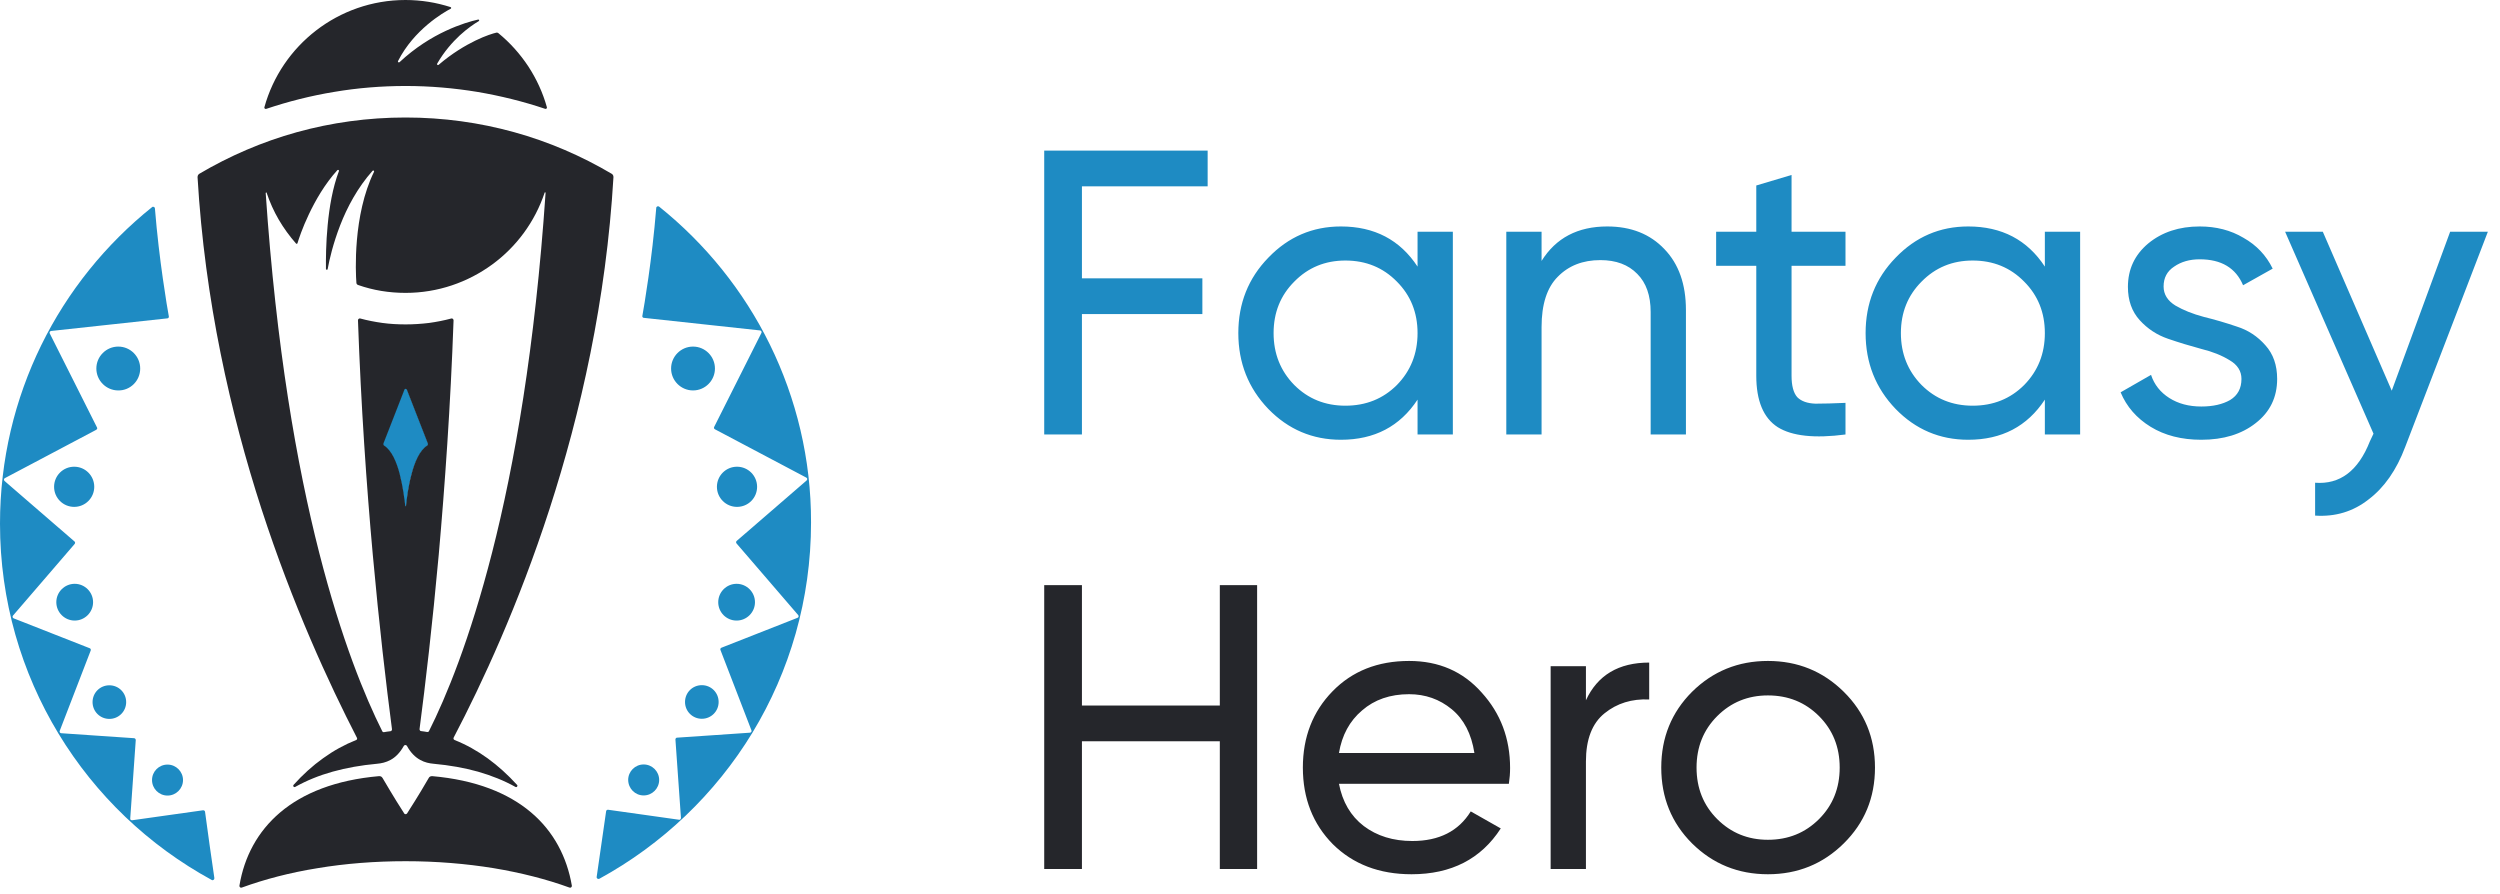
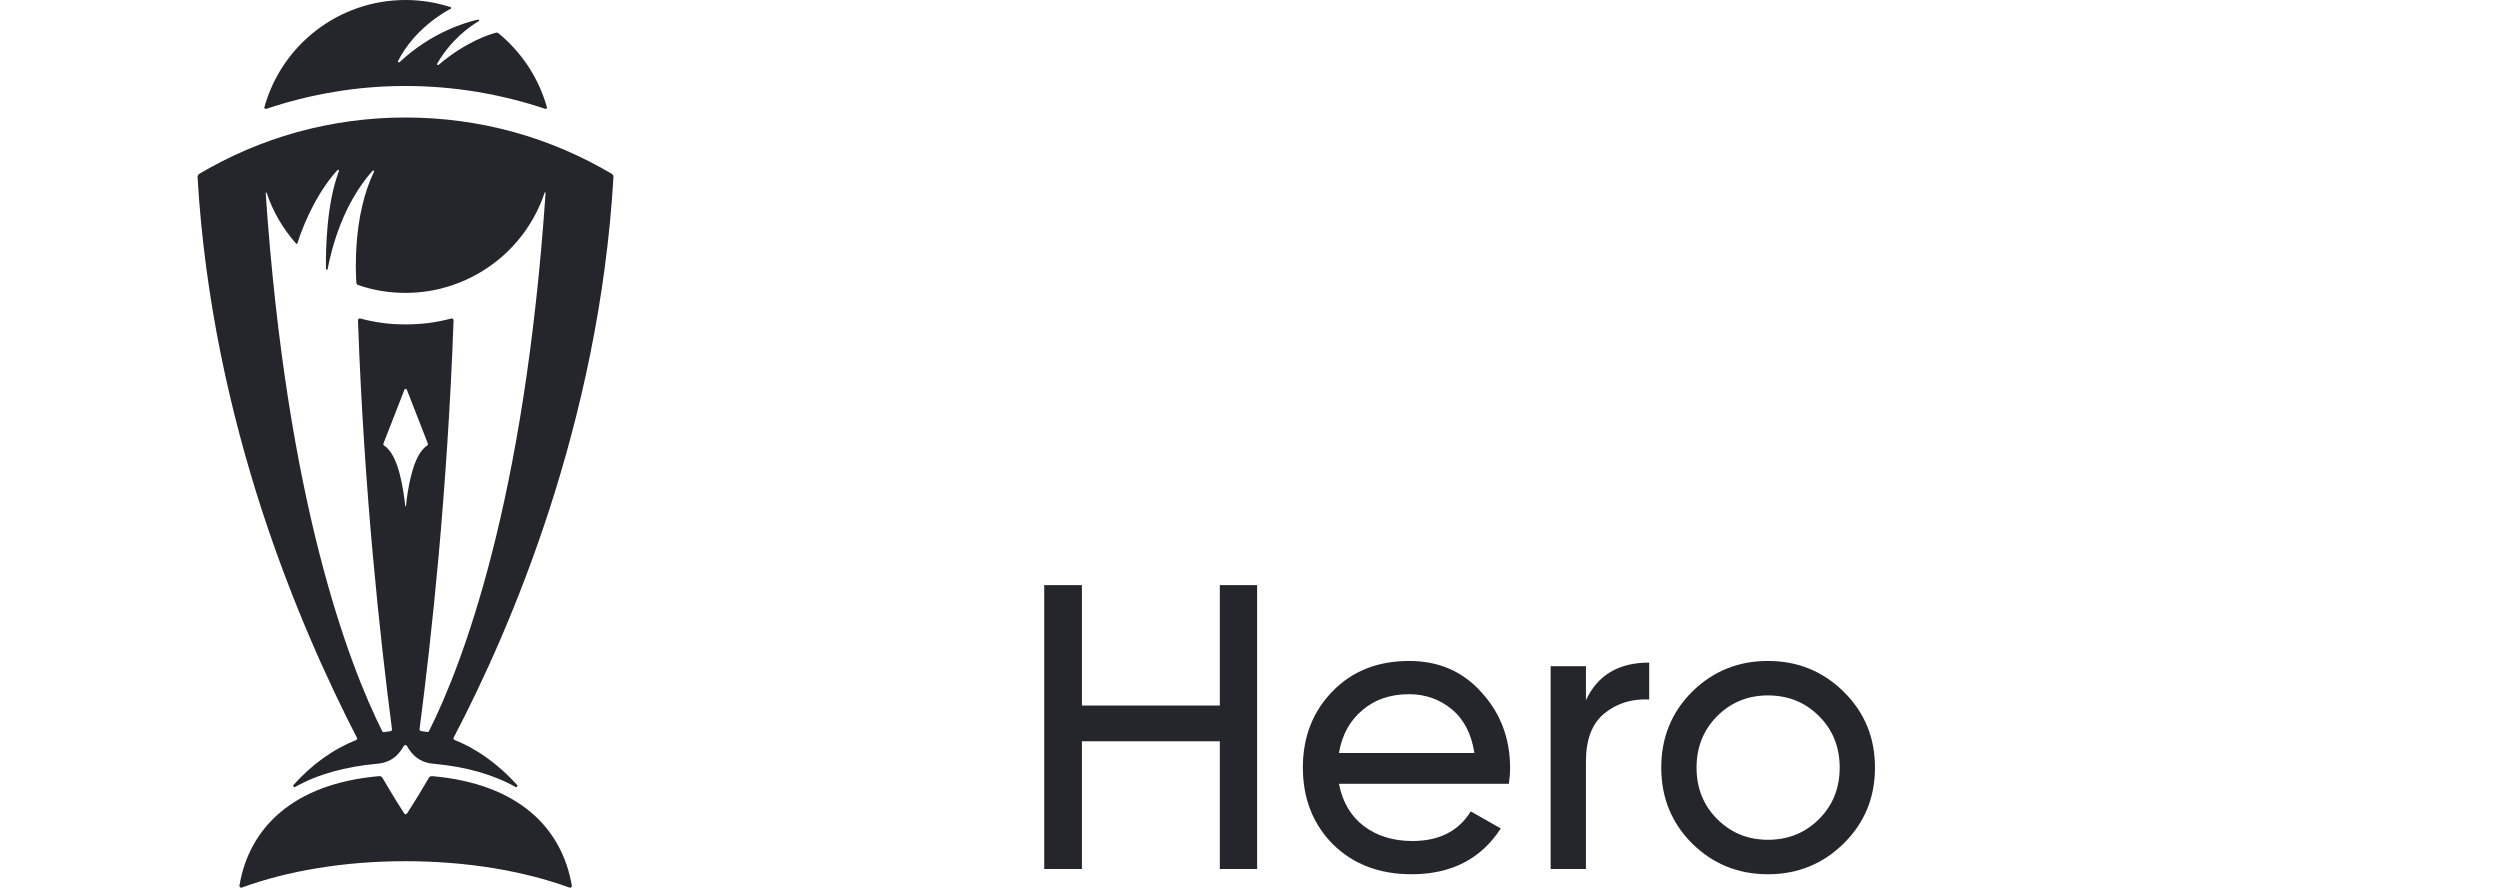
<svg xmlns="http://www.w3.org/2000/svg" width="137" height="49" viewBox="0 0 137 49" fill="none">
-   <path fill-rule="evenodd" clip-rule="evenodd" d="M66.179 10.21H59.29V15.254H65.89V17.21H59.29V23.81H57.223V8.254H66.179V10.21ZM77.682 12.699H79.616V23.81H77.682V21.899C76.719 23.366 75.319 24.099 73.482 24.099C71.927 24.099 70.6 23.536 69.504 22.41C68.408 21.269 67.86 19.884 67.86 18.254C67.86 16.625 68.408 15.247 69.504 14.121C70.6 12.98 71.927 12.41 73.482 12.41C75.319 12.41 76.719 13.143 77.682 14.61V12.699ZM76.549 21.099C75.793 21.854 74.853 22.232 73.727 22.232C72.615 22.232 71.682 21.854 70.927 21.099C70.171 20.328 69.793 19.38 69.793 18.254C69.793 17.128 70.171 16.188 70.927 15.432C71.682 14.662 72.615 14.277 73.727 14.277C74.853 14.277 75.793 14.662 76.549 15.432C77.304 16.188 77.682 17.128 77.682 18.254C77.682 19.38 77.304 20.328 76.549 21.099ZM88.078 12.41C89.382 12.41 90.426 12.825 91.212 13.654C91.997 14.469 92.389 15.58 92.389 16.988V23.81H90.456V17.099C90.456 16.195 90.212 15.499 89.723 15.01C89.234 14.506 88.56 14.254 87.7 14.254C86.737 14.254 85.96 14.558 85.367 15.165C84.774 15.758 84.478 16.677 84.478 17.921V23.81H82.545V12.699H84.478V14.299C85.263 13.039 86.463 12.41 88.078 12.41ZM98.177 14.565H101.133V12.699H98.177V9.588L96.244 10.165V12.699H94.044V14.565H96.244V20.588C96.244 21.965 96.637 22.906 97.422 23.41C98.207 23.899 99.444 24.032 101.133 23.81V22.077C100.481 22.106 99.933 22.121 99.489 22.121C99.044 22.106 98.711 21.988 98.489 21.765C98.281 21.529 98.177 21.136 98.177 20.588V14.565ZM112.058 12.699H113.991V23.81H112.058V21.899C111.095 23.366 109.695 24.099 107.858 24.099C106.302 24.099 104.976 23.536 103.88 22.41C102.784 21.269 102.235 19.884 102.235 18.254C102.235 16.625 102.784 15.247 103.88 14.121C104.976 12.98 106.302 12.41 107.858 12.41C109.695 12.41 111.095 13.143 112.058 14.61V12.699ZM110.924 21.099C110.169 21.854 109.228 22.232 108.102 22.232C106.991 22.232 106.058 21.854 105.302 21.099C104.547 20.328 104.169 19.38 104.169 18.254C104.169 17.128 104.547 16.188 105.302 15.432C106.058 14.662 106.991 14.277 108.102 14.277C109.228 14.277 110.169 14.662 110.924 15.432C111.68 16.188 112.058 17.128 112.058 18.254C112.058 19.38 111.68 20.328 110.924 21.099ZM118.565 15.699C118.565 16.128 118.78 16.477 119.21 16.743C119.64 16.995 120.158 17.203 120.765 17.365C121.373 17.514 121.98 17.692 122.588 17.899C123.195 18.091 123.714 18.432 124.143 18.921C124.573 19.395 124.788 20.01 124.788 20.765C124.788 21.773 124.395 22.58 123.61 23.188C122.84 23.795 121.847 24.099 120.632 24.099C119.551 24.099 118.625 23.862 117.854 23.388C117.084 22.914 116.536 22.284 116.21 21.499L117.877 20.543C118.054 21.077 118.388 21.499 118.877 21.81C119.365 22.121 119.951 22.277 120.632 22.277C121.269 22.277 121.795 22.158 122.21 21.921C122.625 21.669 122.832 21.284 122.832 20.765C122.832 20.336 122.617 19.995 122.188 19.743C121.758 19.477 121.24 19.269 120.632 19.121C120.025 18.958 119.417 18.773 118.81 18.565C118.202 18.358 117.684 18.017 117.254 17.543C116.825 17.069 116.61 16.462 116.61 15.721C116.61 14.758 116.98 13.965 117.721 13.343C118.477 12.721 119.417 12.41 120.543 12.41C121.447 12.41 122.247 12.617 122.943 13.032C123.654 13.432 124.188 13.995 124.543 14.721L122.921 15.632C122.521 14.684 121.729 14.21 120.543 14.21C119.995 14.21 119.528 14.343 119.143 14.61C118.758 14.862 118.565 15.225 118.565 15.699ZM136.335 12.699H134.268L131.068 21.41L127.29 12.699H125.224L130.068 23.765L129.868 24.188C129.231 25.803 128.231 26.558 126.868 26.454V28.255C127.979 28.329 128.957 28.032 129.802 27.366C130.661 26.714 131.328 25.758 131.802 24.499L136.335 12.699Z" fill="#1E8BC3" />
  <path fill-rule="evenodd" clip-rule="evenodd" d="M68.89 32.064H66.846V38.664H59.29V32.064H57.223V47.62H59.29V40.62H66.846V47.62H68.89V32.064ZM74.731 45.264C74.019 44.716 73.567 43.946 73.375 42.953H82.686C82.731 42.657 82.753 42.368 82.753 42.087C82.753 40.472 82.234 39.094 81.197 37.953C80.175 36.798 78.849 36.22 77.219 36.22C75.501 36.22 74.101 36.775 73.019 37.887C71.938 38.998 71.397 40.39 71.397 42.064C71.397 43.753 71.945 45.153 73.042 46.264C74.153 47.361 75.59 47.909 77.353 47.909C79.531 47.909 81.16 47.072 82.242 45.398L80.597 44.465C79.931 45.546 78.864 46.087 77.397 46.087C76.345 46.087 75.457 45.813 74.731 45.264ZM77.219 38.042C76.182 38.042 75.323 38.339 74.642 38.931C73.96 39.509 73.538 40.287 73.375 41.264H80.797C80.634 40.213 80.22 39.413 79.553 38.864C78.886 38.316 78.108 38.042 77.219 38.042ZM90.376 36.309C88.701 36.309 87.546 36.998 86.909 38.375V36.509H84.975V47.62H86.909V41.731C86.909 40.516 87.249 39.635 87.931 39.087C88.612 38.538 89.427 38.287 90.376 38.331V36.309ZM101.037 46.22C99.897 47.346 98.511 47.909 96.882 47.909C95.252 47.909 93.867 47.346 92.726 46.22C91.6 45.094 91.037 43.709 91.037 42.064C91.037 40.42 91.6 39.035 92.726 37.909C93.867 36.783 95.252 36.22 96.882 36.22C98.511 36.22 99.897 36.783 101.037 37.909C102.178 39.035 102.749 40.42 102.749 42.064C102.749 43.709 102.178 45.094 101.037 46.22ZM99.682 44.887C98.926 45.642 97.993 46.02 96.882 46.02C95.785 46.02 94.86 45.642 94.104 44.887C93.348 44.131 92.971 43.191 92.971 42.064C92.971 40.938 93.348 39.998 94.104 39.242C94.86 38.487 95.785 38.109 96.882 38.109C97.993 38.109 98.926 38.487 99.682 39.242C100.437 39.998 100.815 40.938 100.815 42.064C100.815 43.191 100.437 44.131 99.682 44.887Z" fill="#25262B" />
-   <path fill-rule="evenodd" clip-rule="evenodd" d="M42.194 18.892C40.748 15.943 38.661 13.36 36.122 11.324C36.093 11.303 36.057 11.295 36.021 11.31C35.992 11.324 35.963 11.353 35.963 11.389C35.848 12.813 35.683 14.159 35.532 15.216C35.381 16.274 35.251 17.044 35.201 17.31C35.194 17.338 35.201 17.367 35.215 17.382C35.23 17.403 35.251 17.418 35.28 17.418L38.467 17.763L41.654 18.108C41.69 18.116 41.712 18.13 41.726 18.159C41.74 18.187 41.74 18.216 41.726 18.245L40.431 20.82L39.136 23.396C39.122 23.418 39.122 23.446 39.129 23.468C39.136 23.489 39.151 23.511 39.179 23.525L41.683 24.849L44.186 26.173C44.215 26.187 44.237 26.216 44.237 26.245C44.237 26.274 44.23 26.309 44.201 26.331L42.287 27.986L40.373 29.64C40.354 29.653 40.346 29.678 40.34 29.698L40.337 29.705C40.337 29.727 40.345 29.756 40.359 29.777L42.05 31.741L43.74 33.705C43.762 33.734 43.769 33.763 43.762 33.791C43.755 33.82 43.733 33.849 43.704 33.856L41.618 34.676L39.532 35.496C39.51 35.504 39.489 35.525 39.481 35.547C39.474 35.568 39.467 35.597 39.481 35.619L40.33 37.82L41.179 40.022C41.194 40.05 41.186 40.086 41.172 40.108C41.158 40.129 41.129 40.151 41.1 40.151L39.1 40.288L37.1 40.424C37.071 40.424 37.05 40.439 37.035 40.46C37.021 40.482 37.007 40.504 37.014 40.532L37.165 42.676L37.316 44.82C37.316 44.849 37.309 44.878 37.287 44.899C37.266 44.921 37.237 44.928 37.208 44.921L35.266 44.647L33.323 44.374C33.295 44.367 33.273 44.381 33.252 44.395L33.251 44.396C33.23 44.41 33.215 44.432 33.215 44.46L32.956 46.259L32.697 48.057C32.69 48.093 32.712 48.129 32.74 48.151C32.769 48.172 32.805 48.172 32.841 48.158C36.294 46.273 39.201 43.496 41.237 40.144C43.273 36.784 44.445 32.849 44.445 28.633C44.453 25.159 43.64 21.842 42.194 18.892ZM11.237 44.489C11.23 44.46 11.223 44.439 11.201 44.424C11.18 44.41 11.158 44.403 11.129 44.403L9.187 44.676L7.244 44.95C7.216 44.957 7.187 44.942 7.165 44.928C7.144 44.913 7.129 44.885 7.137 44.849L7.288 42.705L7.439 40.561C7.439 40.532 7.432 40.511 7.417 40.489C7.404 40.47 7.38 40.462 7.36 40.456L7.352 40.453L5.352 40.317L3.352 40.18C3.317 40.18 3.295 40.158 3.281 40.137C3.266 40.115 3.259 40.079 3.273 40.05L4.122 37.849L4.971 35.648C4.978 35.626 4.978 35.597 4.971 35.575C4.964 35.554 4.942 35.532 4.921 35.525L2.834 34.705L0.748 33.885C0.719 33.871 0.698 33.849 0.691 33.82C0.683 33.791 0.691 33.763 0.712 33.734L2.403 31.77L4.093 29.806C4.108 29.784 4.115 29.763 4.115 29.734C4.115 29.712 4.101 29.684 4.079 29.669L2.165 28.015L0.252 26.36C0.223 26.338 0.216 26.302 0.216 26.274C0.216 26.245 0.237 26.216 0.266 26.202L2.77 24.878L5.273 23.554C5.295 23.54 5.309 23.518 5.324 23.497C5.331 23.475 5.331 23.446 5.316 23.425L4.022 20.849L2.727 18.274C2.712 18.245 2.712 18.209 2.727 18.187C2.741 18.159 2.77 18.144 2.799 18.137L5.986 17.792L9.173 17.446C9.201 17.446 9.223 17.432 9.237 17.41C9.252 17.389 9.259 17.36 9.252 17.338C9.201 17.072 9.072 16.303 8.921 15.245C8.77 14.187 8.604 12.842 8.489 11.418C8.489 11.382 8.46 11.353 8.432 11.339C8.403 11.324 8.36 11.324 8.331 11.353C5.791 13.389 3.705 15.972 2.259 18.921C0.813 21.871 0 25.187 0 28.698C0 32.914 1.173 36.849 3.209 40.209C5.245 43.568 8.144 46.338 11.604 48.223C11.64 48.244 11.676 48.237 11.705 48.216C11.734 48.194 11.748 48.158 11.748 48.122L11.489 46.324L11.237 44.489ZM23.467 24.295L23.469 24.301C23.475 24.327 23.48 24.348 23.467 24.374C23.46 24.403 23.446 24.425 23.417 24.439C23.072 24.662 22.784 25.18 22.568 25.986C22.388 26.655 22.302 27.36 22.273 27.727C22.273 27.756 22.251 27.77 22.223 27.77C22.194 27.77 22.18 27.748 22.172 27.727C22.136 27.367 22.057 26.655 21.877 25.986C21.662 25.18 21.374 24.662 21.028 24.439C21.007 24.425 20.985 24.403 20.978 24.374C20.971 24.346 20.971 24.317 20.978 24.295L22.129 21.346C22.143 21.31 22.18 21.281 22.223 21.281C22.266 21.281 22.295 21.302 22.316 21.346L23.467 24.295ZM6.482 18.993C7.144 18.993 7.683 19.533 7.683 20.195C7.683 20.864 7.144 21.403 6.482 21.396C5.82 21.396 5.28 20.856 5.28 20.195C5.28 19.533 5.82 18.993 6.482 18.993ZM4.065 25.576C3.453 25.576 2.964 26.072 2.964 26.677C2.964 27.288 3.46 27.777 4.065 27.777C4.676 27.777 5.165 27.281 5.165 26.677C5.165 26.072 4.676 25.576 4.065 25.576ZM4.093 34.007C3.54 34.007 3.086 33.554 3.086 33C3.086 32.446 3.54 31.993 4.093 31.993C4.647 31.993 5.101 32.446 5.101 33C5.101 33.554 4.647 34.007 4.093 34.007ZM5.993 39.396C6.503 39.396 6.914 38.986 6.914 38.475C6.914 37.964 6.503 37.554 5.993 37.554C5.482 37.554 5.072 37.964 5.072 38.475C5.072 38.986 5.482 39.396 5.993 39.396ZM9.18 43.597C8.712 43.597 8.331 43.216 8.331 42.748C8.331 42.273 8.712 41.899 9.18 41.899C9.647 41.899 10.029 42.281 10.029 42.748C10.029 43.216 9.647 43.597 9.18 43.597ZM36.776 20.195C36.776 19.533 37.316 18.993 37.978 18.993C38.64 18.993 39.179 19.533 39.179 20.195C39.179 20.856 38.64 21.396 37.978 21.396C37.316 21.396 36.776 20.856 36.776 20.195ZM41.489 26.677C41.489 26.065 40.992 25.576 40.388 25.576C39.776 25.576 39.287 26.072 39.287 26.677C39.287 27.288 39.783 27.777 40.388 27.777C40.999 27.777 41.489 27.288 41.489 26.677ZM41.373 33C41.373 33.554 40.92 34.007 40.366 34.007C39.805 34.007 39.359 33.554 39.359 33C39.359 32.446 39.812 31.993 40.366 31.993C40.92 31.993 41.373 32.446 41.373 33ZM38.46 37.547C37.949 37.547 37.539 37.957 37.539 38.468C37.539 38.978 37.949 39.389 38.46 39.389C38.971 39.389 39.381 38.978 39.381 38.468C39.381 37.957 38.971 37.547 38.46 37.547ZM36.122 42.741C36.122 43.209 35.74 43.59 35.273 43.59C34.805 43.59 34.431 43.216 34.424 42.741C34.424 42.273 34.805 41.892 35.273 41.892C35.74 41.892 36.122 42.273 36.122 42.741Z" fill="#1E8BC3" />
  <path fill-rule="evenodd" clip-rule="evenodd" d="M14.51 5.95C14.488 5.935 14.481 5.906 14.488 5.878C14.956 4.18 15.97 2.712 17.323 1.669C18.675 0.626 20.38 0 22.222 0C22.653 0 23.078 0.036 23.488 0.101C23.898 0.165 24.301 0.266 24.689 0.388C24.711 0.396 24.718 0.41 24.725 0.432C24.725 0.446 24.718 0.468 24.704 0.475C24.495 0.583 23.991 0.87 23.43 1.345C22.869 1.82 22.25 2.482 21.812 3.345C21.797 3.367 21.812 3.396 21.826 3.41C21.84 3.424 21.869 3.424 21.891 3.41C22.761 2.597 23.66 2.05 24.43 1.691C25.2 1.331 25.84 1.151 26.2 1.072C26.229 1.065 26.25 1.079 26.258 1.101C26.265 1.122 26.258 1.144 26.236 1.158C25.991 1.302 25.617 1.554 25.2 1.935C24.79 2.317 24.337 2.827 23.956 3.489C23.941 3.511 23.948 3.54 23.97 3.554C23.984 3.568 24.013 3.568 24.035 3.554C24.783 2.914 25.495 2.496 26.056 2.223C26.617 1.95 27.035 1.827 27.193 1.791C27.214 1.784 27.236 1.784 27.258 1.791C27.279 1.799 27.301 1.806 27.315 1.82C27.948 2.338 28.495 2.95 28.948 3.633C29.394 4.316 29.747 5.072 29.97 5.878C29.977 5.906 29.97 5.935 29.948 5.95C29.927 5.964 29.905 5.971 29.876 5.964C28.675 5.561 27.43 5.252 26.157 5.036C24.883 4.827 23.567 4.712 22.236 4.712C20.898 4.712 19.589 4.82 18.315 5.036C17.042 5.245 15.797 5.561 14.596 5.964C14.56 5.978 14.531 5.971 14.51 5.95ZM14.33 27.892C12.632 22.647 11.222 16.46 10.826 9.712C10.826 9.676 10.833 9.64 10.848 9.604C10.862 9.575 10.891 9.547 10.92 9.525C12.574 8.547 14.373 7.77 16.265 7.244C18.164 6.719 20.157 6.439 22.222 6.439C24.286 6.439 26.286 6.719 28.178 7.244C30.078 7.77 31.869 8.547 33.524 9.525C33.553 9.547 33.581 9.568 33.596 9.604C33.61 9.633 33.617 9.669 33.617 9.712C33.221 16.46 31.811 22.647 30.114 27.892C28.416 33.136 26.423 37.438 24.862 40.417C24.848 40.445 24.848 40.467 24.855 40.496C24.862 40.517 24.883 40.539 24.912 40.553C25.545 40.805 26.15 41.143 26.718 41.553C27.294 41.971 27.833 42.46 28.337 43.014C28.365 43.042 28.358 43.078 28.337 43.107C28.315 43.136 28.279 43.143 28.243 43.122C27.624 42.776 26.941 42.503 26.193 42.287C25.445 42.078 24.639 41.935 23.768 41.855C23.531 41.834 23.272 41.783 23.02 41.639C22.761 41.496 22.509 41.258 22.301 40.877C22.279 40.841 22.25 40.827 22.215 40.827C22.178 40.827 22.15 40.841 22.128 40.877C21.912 41.266 21.66 41.503 21.409 41.639C21.15 41.783 20.891 41.834 20.653 41.855C19.783 41.935 18.977 42.078 18.229 42.287C17.481 42.496 16.797 42.776 16.179 43.122C16.143 43.143 16.107 43.129 16.085 43.107C16.064 43.086 16.064 43.042 16.085 43.014C16.589 42.453 17.128 41.963 17.704 41.553C18.279 41.136 18.884 40.805 19.517 40.553C19.545 40.546 19.56 40.524 19.567 40.503C19.574 40.481 19.574 40.453 19.56 40.431C18.02 37.438 16.035 33.136 14.33 27.892ZM23.445 24.366C23.438 24.388 23.43 24.402 23.409 24.417C22.999 24.676 22.725 25.309 22.553 25.978C22.373 26.64 22.286 27.338 22.25 27.719C22.25 27.733 22.243 27.741 22.229 27.741C22.222 27.741 22.207 27.733 22.207 27.719C22.164 27.338 22.078 26.647 21.905 25.978C21.732 25.309 21.459 24.676 21.049 24.417C21.035 24.402 21.02 24.388 21.013 24.366C21.006 24.345 21.006 24.323 21.013 24.302L21.589 22.827L22.164 21.352C22.171 21.323 22.2 21.309 22.229 21.309C22.25 21.309 22.279 21.323 22.294 21.352L22.869 22.827L23.445 24.302C23.452 24.323 23.452 24.345 23.445 24.366ZM14.56 10.583C15.136 19.036 16.265 25.482 17.488 30.273C18.711 35.064 20.013 38.208 20.948 40.071C20.956 40.093 20.97 40.107 20.991 40.114C21.006 40.122 21.027 40.129 21.049 40.122C21.078 40.118 21.106 40.113 21.135 40.107L21.135 40.107C21.164 40.102 21.193 40.096 21.222 40.093L21.394 40.071C21.423 40.071 21.445 40.057 21.459 40.035C21.474 40.014 21.481 39.992 21.481 39.963C21.157 37.489 20.776 34.222 20.43 30.41C20.085 26.597 19.783 22.237 19.617 17.554C19.617 17.518 19.632 17.489 19.653 17.475C19.675 17.453 19.711 17.446 19.74 17.453C20.135 17.561 20.545 17.64 20.963 17.698C21.38 17.755 21.805 17.777 22.236 17.777C22.668 17.777 23.092 17.748 23.509 17.698C23.927 17.64 24.337 17.561 24.733 17.453C24.761 17.446 24.797 17.453 24.819 17.475C24.84 17.496 24.855 17.525 24.855 17.554C24.689 22.237 24.38 26.597 24.042 30.41C23.696 34.222 23.315 37.481 22.991 39.956C22.991 39.985 22.999 40.007 23.013 40.028C23.027 40.05 23.049 40.064 23.078 40.064L23.08 40.064L23.081 40.065C23.138 40.072 23.194 40.078 23.243 40.086C23.301 40.093 23.358 40.1 23.409 40.114C23.43 40.114 23.452 40.114 23.466 40.107C23.481 40.1 23.495 40.086 23.509 40.064C24.445 38.201 25.747 35.057 26.97 30.266C28.193 25.474 29.322 19.028 29.898 10.568C29.898 10.554 29.891 10.547 29.876 10.539C29.862 10.539 29.855 10.539 29.848 10.554C29.315 12.151 28.301 13.525 26.97 14.496C25.639 15.467 23.999 16.05 22.229 16.05C21.776 16.05 21.329 16.014 20.891 15.942C20.459 15.87 20.035 15.762 19.625 15.618C19.596 15.611 19.575 15.59 19.56 15.575L19.56 15.575L19.56 15.575C19.545 15.554 19.531 15.532 19.531 15.503C19.509 15.223 19.459 14.295 19.56 13.144C19.661 11.993 19.912 10.611 20.495 9.417C20.509 9.388 20.495 9.367 20.481 9.352C20.459 9.338 20.438 9.338 20.416 9.36C19.589 10.288 19.02 11.367 18.639 12.352C18.258 13.338 18.049 14.223 17.956 14.748C17.948 14.777 17.927 14.791 17.905 14.784C17.884 14.784 17.862 14.762 17.862 14.741C17.855 14.208 17.862 13.316 17.956 12.338C18.049 11.352 18.229 10.28 18.574 9.374C18.581 9.352 18.574 9.324 18.553 9.316C18.531 9.302 18.509 9.309 18.488 9.324C17.797 10.086 17.286 10.985 16.927 11.741C16.567 12.496 16.366 13.115 16.301 13.331C16.294 13.345 16.279 13.36 16.265 13.36C16.251 13.36 16.229 13.36 16.222 13.345C15.869 12.942 15.553 12.511 15.279 12.043C15.006 11.575 14.783 11.079 14.61 10.561C14.603 10.547 14.596 10.539 14.582 10.547C14.567 10.561 14.56 10.568 14.56 10.583ZM23.682 42.532C26.063 42.74 27.848 43.46 29.099 44.517C30.351 45.575 31.07 46.978 31.337 48.532C31.344 48.575 31.322 48.603 31.301 48.625C31.279 48.647 31.243 48.654 31.207 48.639C29.963 48.186 28.56 47.827 27.049 47.575C25.538 47.33 23.919 47.194 22.229 47.194C20.545 47.194 18.919 47.323 17.409 47.575C15.891 47.819 14.495 48.186 13.251 48.639C13.215 48.654 13.179 48.647 13.157 48.625C13.128 48.603 13.114 48.568 13.121 48.532C13.38 46.97 14.107 45.575 15.358 44.517C16.61 43.46 18.394 42.74 20.776 42.532C20.812 42.532 20.848 42.539 20.884 42.553C20.912 42.575 20.941 42.596 20.963 42.632C21.265 43.143 21.517 43.568 21.718 43.891C21.92 44.215 22.063 44.445 22.15 44.575C22.164 44.604 22.2 44.618 22.229 44.618C22.258 44.618 22.286 44.604 22.308 44.575C22.344 44.517 22.394 44.438 22.456 44.34C22.533 44.219 22.629 44.069 22.74 43.891C22.941 43.568 23.2 43.143 23.495 42.632C23.517 42.596 23.538 42.568 23.574 42.553C23.61 42.539 23.646 42.532 23.682 42.532Z" fill="#25262B" />
</svg>